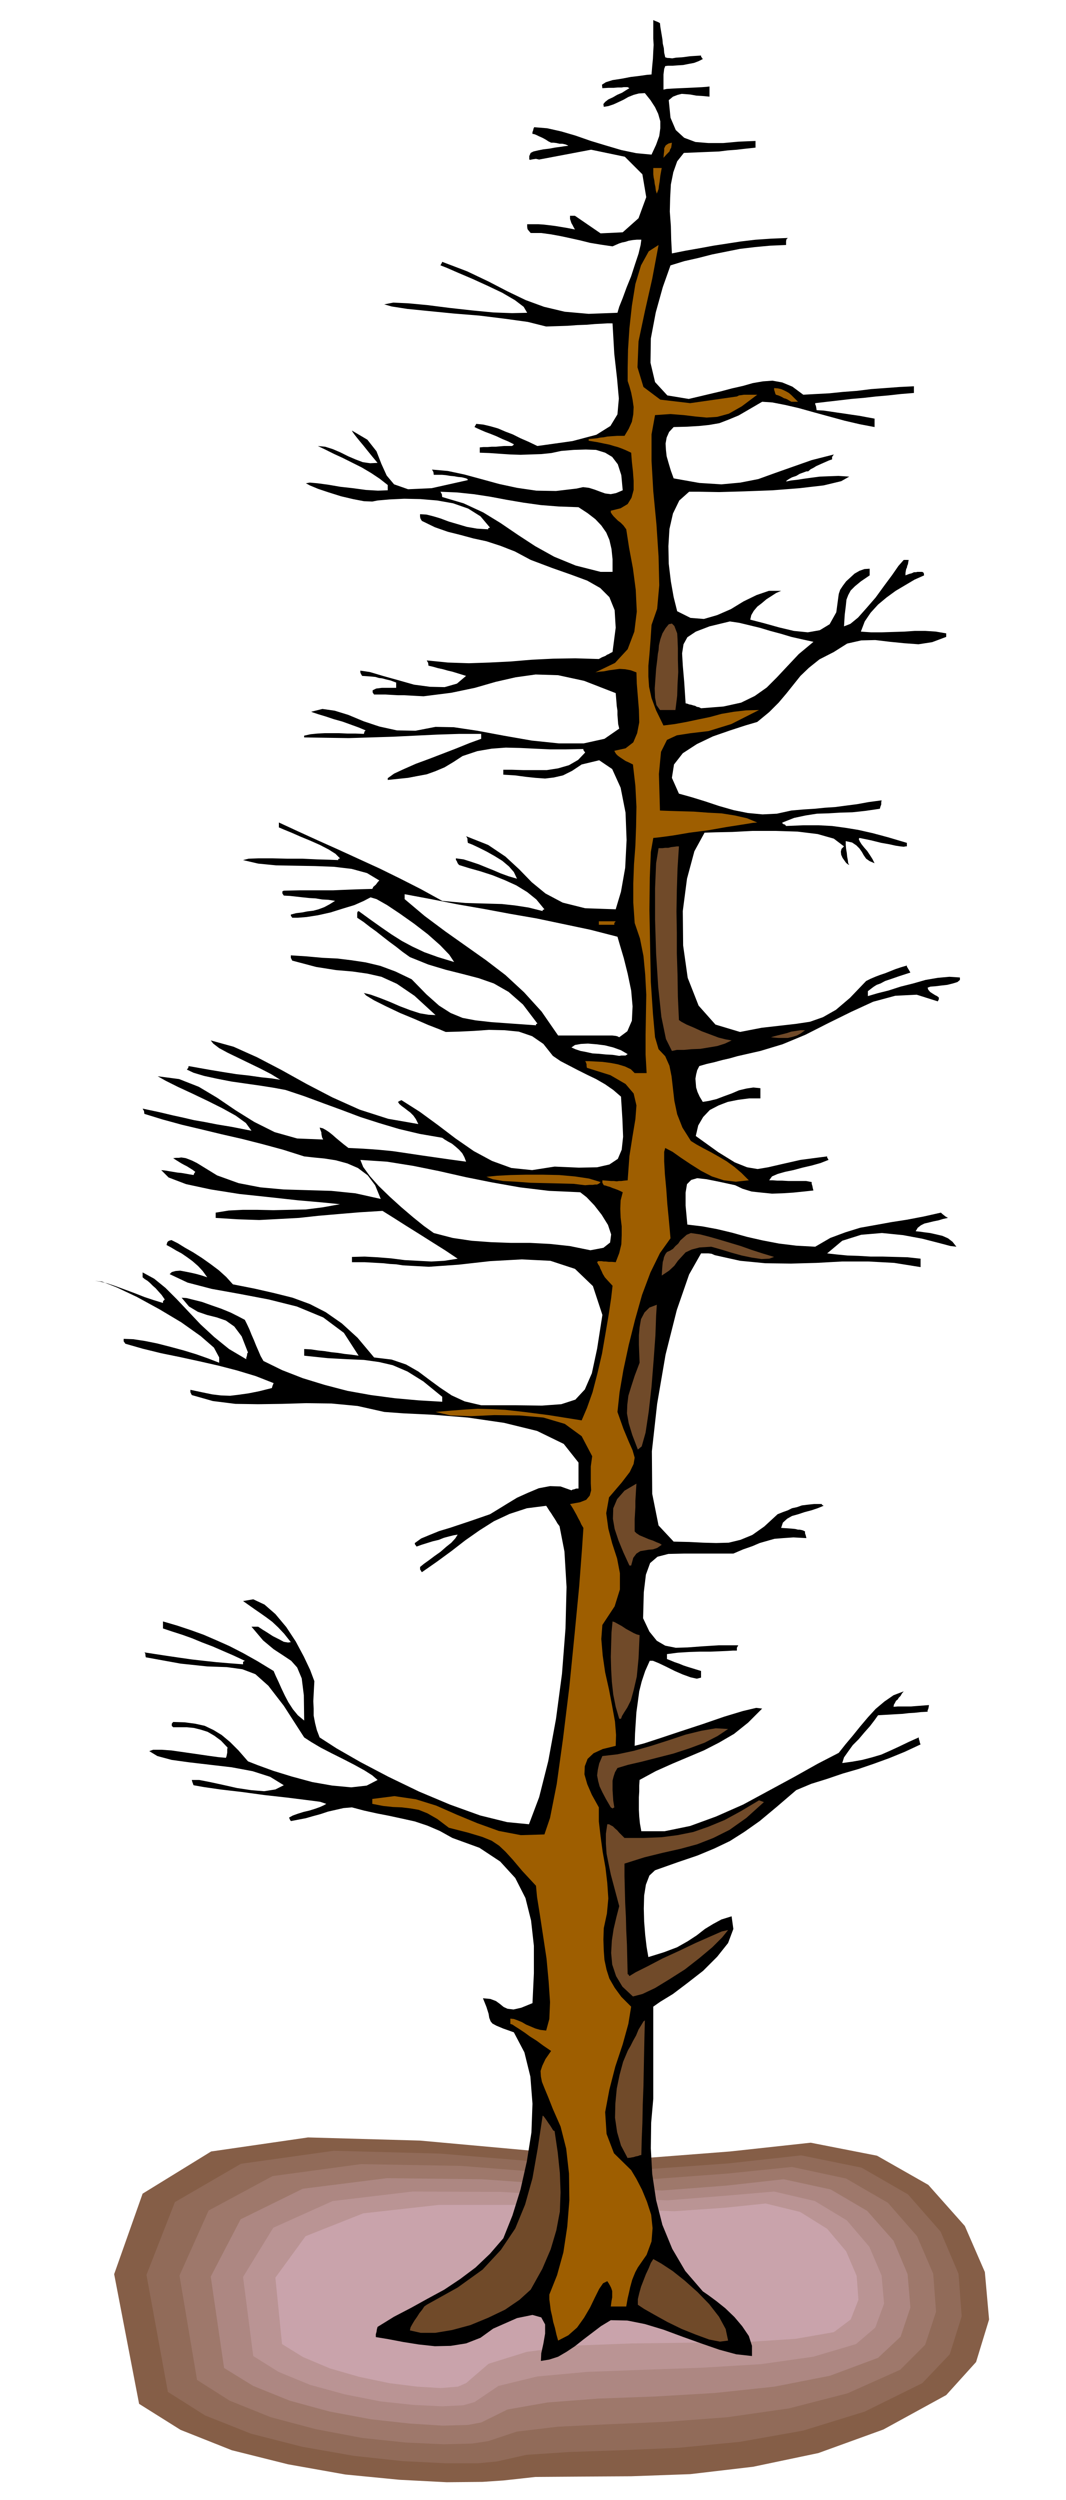
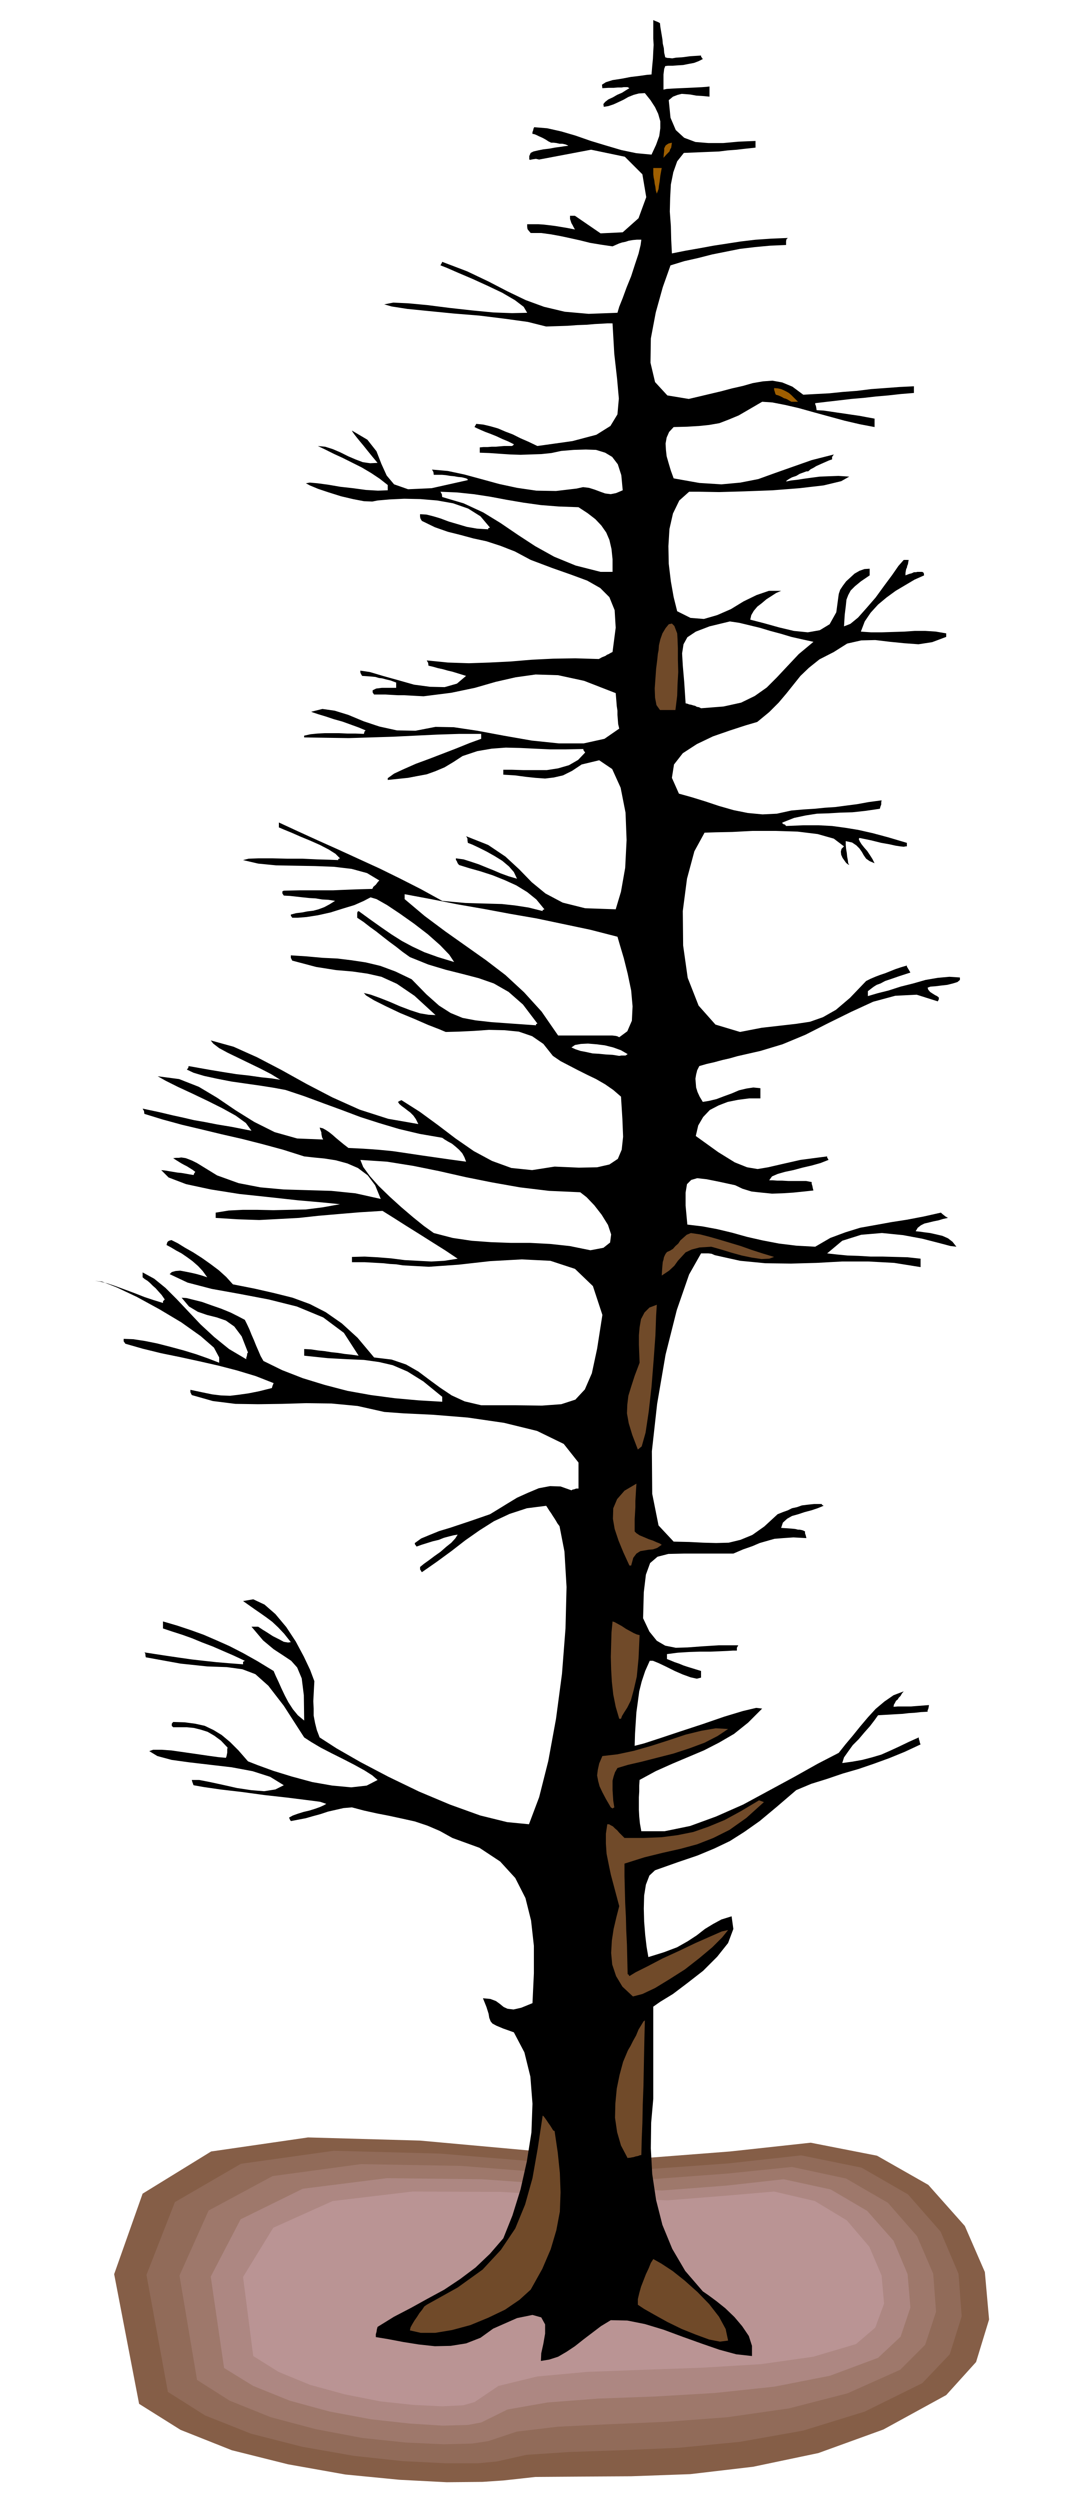
<svg xmlns="http://www.w3.org/2000/svg" fill-rule="evenodd" height="1149.149" preserveAspectRatio="none" stroke-linecap="round" viewBox="0 0 3035 7112" width="490.455">
  <style>.pen1{stroke:none}.brush8{fill:#9e5e00}.brush9{fill:#704a29}</style>
  <path class="pen1" style="fill:#855e47" d="m2078 6121 230-25 189 37 146 83 104 117 57 131 12 135-37 121-85 94-179 98-185 67-186 39-179 21-168 6-149 1-124 1-91 10-59 4-102 1-135-7-154-15-163-29-160-40-146-58-118-74-71-369 81-229 195-120 276-40 319 9 331 30 305 20 246-19z" />
  <path class="pen1" style="fill:#916b59" d="m2073 6155 208-23 172 35 132 76 93 106 51 120 9 121-34 108-78 82-164 81-175 54-180 32-175 17-166 7-146 5-121 8-85 19-53 5h-92l-122-6-139-15-148-26-145-37-131-52-106-67-61-333 81-207 188-109 264-37 303 8 311 26 284 18 225-16z" />
  <path class="pen1" style="fill:#9e786b" d="m2069 6184 186-19 154 33 119 69 83 95 46 107 8 108-31 94-71 71-150 67-167 43-175 25-173 13-165 7-145 7-117 14-81 27-46 7-81 2-108-5-124-13-132-25-128-34-117-47-93-59-50-297 83-185 182-98 251-34 286 5 290 23 263 14 203-15z" />
  <path class="pen1" style="fill:#ad8782" d="m2069 6218 162-18 134 29 104 61 75 85 40 95 8 95-28 83-64 60-137 51-158 31-169 18-170 10-163 6-144 11-114 20-75 37-38 7-71 2-95-6-109-12-118-22-114-31-104-42-83-51-38-260 85-163 177-87 239-30 270 3 271 19 243 13 184-14z" />
  <path class="pen1" style="fill:#ba9494" d="m2064 6247 140-12 116 27 91 55 64 75 35 82 7 80-25 68-55 47-122 36-148 21-165 10-168 6-162 6-142 13-111 27-68 46-32 9-60 3-82-4-94-10-101-20-99-27-90-37-72-45-29-225 86-140 169-76 227-27 253 1 252 15 221 9 164-13z" />
-   <path class="pen1" style="fill:#c9a3ab" d="m2064 6281 116-12 98 24 77 48 54 64 30 70 5 68-22 56-48 36-109 19-139 9-160 2-165 2-160 6-141 18-109 34-64 55-23 10-49 4-68-4-79-10-86-18-83-24-76-32-60-37-19-189 86-118 164-65 215-24h237l233 11 201 7 144-10z" />
  <path class="pen1" d="m1540 6717 1-22 6-27 5-29v-26l-11-20-25-7-44 9-68 30-36 26-41 16-44 7-45 1-46-5-44-7-42-8-36-6v-8l2-7 1-7 2-7 47-29 48-25 47-26 48-26 45-30 44-33 41-39 38-44 26-65 23-74 18-80 13-82 3-82-6-77-17-69-30-57-31-11-19-8-11-6-5-6-4-10-2-12-6-19-10-25 21 2 16 6 11 8 11 9 11 5 17 2 22-5 32-13 4-85v-78l-8-72-16-64-29-57-43-47-59-39-77-28-36-20-35-15-36-12-36-8-37-8-36-7-36-8-34-9-24 2-22 5-22 5-21 7-22 6-21 6-21 4-21 4-3-5-2-5 11-6 14-5 16-5 17-4 16-5 14-5 11-5 7-4-18-6-39-5-56-7-63-7-66-9-60-7-48-7-28-5-3-8-2-7h21l31 6 37 8 40 9 40 6 37 3 32-5 24-12-39-24-50-16-59-11-60-7-60-7-51-7-41-11-23-14 11-4h23l29 2 35 5 35 5 34 5 29 4 22 2 1-2 1-3 1-5 1-5v-10l1-4-19-20-19-14-19-11-19-6-20-5-20-2h-39l-4-4v-6l4-5 33 1 30 4 27 6 25 12 23 14 24 20 24 24 27 31 28 11 44 16 52 16 59 16 57 10 54 5 44-5 31-16-15-13-22-14-29-16-31-16-34-17-31-16-27-16-20-13-58-90-44-57-37-33-37-14-44-6-56-2-76-8-99-18-1-6v-3l-1-3-2-2 32 5 33 5 34 5 35 5 35 4 37 4 36 3 39 3v-7l5-3-32-15-30-13-30-13-29-11-29-12-28-10-28-9-27-9v-20l41 12 39 13 36 13 37 16 36 16 39 20 41 23 46 28 6 14 8 17 8 18 10 21 10 19 13 20 14 17 18 15-1-72-6-48-13-31-17-19-24-16-26-17-30-25-33-39h19l3 2 9 6 13 8 17 11 16 8 15 8 12 2 8-1-19-24-17-18-17-16-16-12-17-12-16-11-17-12-17-12 29-5 32 15 31 27 31 37 27 41 23 43 18 38 12 32-1 18-1 19-1 20 1 21v20l4 21 5 20 8 21 48 31 68 39 80 42 87 42 88 37 86 31 77 19 62 6 29-77 26-103 22-120 17-128 10-129 3-118-6-101-14-72-6-8-4-7-5-8-4-6-5-8-5-7-5-8-4-6-55 7-49 16-45 21-41 26-40 28-40 31-41 30-43 30-5-8v-7l11-9 14-10 16-12 17-12 16-14 15-12 11-12 7-11-12 2-12 3-15 4-15 6-17 4-16 5-16 5-14 5-5-7v-3l18-13 24-10 27-11 30-9 30-10 30-10 29-10 26-9 23-14 26-16 28-17 31-14 31-13 32-6 30 1 31 11 3-2 5-1 5-2h7v-74l-42-53-76-37-94-23-103-15-99-8-84-4-55-4-76-17-74-7-72-1-69 2-68 1-65-1-64-8-60-17-4-8v-7l33 7 29 6 25 3 26 1 25-3 28-4 30-6 36-9 2-7 3-7-51-20-53-16-54-14-53-12-55-12-54-11-53-13-49-14-5-7v-7l27 1 33 5 35 7 39 10 37 10 36 11 34 12 31 12v-15l-15-28-38-33-55-39-62-37-64-35-57-27-43-17-20-2 14 2 21 5 24 8 27 10 27 10 28 11 27 9 26 8v-5l5-5-9-13-9-10-8-9-8-7-8-8-7-6-8-5-6-5v-14l33 18 32 26 32 32 34 36 34 36 39 36 42 34 49 29v-4l2-6 1-7 2-2-18-46-21-28-24-17-26-9-28-7-26-9-25-15-21-25 14 1 20 5 24 6 28 10 26 9 27 11 22 11 19 10 6 12 7 15 6 15 7 16 6 15 7 16 6 14 8 14 53 26 59 23 62 19 65 17 67 12 68 9 67 6 68 4v-14l-54-44-45-28-42-18-39-9-43-6-47-2-56-3-67-7v-19l19 1 20 3 19 2 19 3 19 2 19 3 19 2 21 3-42-65-59-44-75-31-80-20-84-16-78-14-69-18-51-24 6-6 11-3 13-1 16 3 15 3 17 4 14 4 15 5-13-18-13-14-16-14-15-11-16-11-15-8-15-9-13-7 2-7 2-3 3-2 7-2 18 9 21 13 23 13 25 16 24 17 24 18 21 19 19 21 61 12 57 13 52 13 49 18 45 23 46 32 45 41 47 56 50 6 41 14 35 20 32 24 30 22 33 22 37 17 47 11h98l75 1 55-4 40-13 27-29 20-46 15-70 15-96-27-82-51-49-70-23-82-4-90 5-89 10-85 6-74-4-19-3-18-1-18-2-18-1-18-1-18-1h-36v-15l36-1 37 2 38 3 39 5 38 2 38 2 37-2 38-6-12-8-24-16-35-22-38-24-40-25-33-21-24-15-8-5-65 4-60 5-58 5-55 6-56 3-57 3-60-2-64-4v-15l37-6 40-2h42l45 1 45-1 47-1 48-6 50-9-50-5-69-6-82-9-85-9-82-13-70-15-50-19-21-21 10 1 12 2 12 2 12 2 11 1 12 2 11 2 12 2 2-5 3-4-8-6-8-5-8-5-8-4-9-5-8-5-8-5-6-4 9-1h7l7-1 7 1 6 1 8 3 10 4 14 7 57 35 61 22 62 12 66 6 67 2 69 2 69 7 72 16-16-39-21-28-28-21-30-13-33-9-32-5-31-3-27-3-60-19-59-16-59-15-57-13-58-14-55-13-55-15-52-16-1-8-4-7 47 10 38 9 32 7 30 7 29 5 36 7 42 7 56 11-16-22-29-21-38-21-42-21-44-21-41-19-34-17-23-13 61 8 56 22 52 31 53 36 53 33 58 29 64 18 74 3-3-6-1-5-1-5v-4l-3-8-2-6 9 2 9 5 9 6 10 8 9 8 12 10 11 9 13 10 42 2 43 3 41 4 41 6 40 6 42 6 42 6 44 6-5-13-6-11-9-10-9-8-11-9-11-6-10-6-7-5-64-11-59-14-57-17-53-17-53-20-52-19-54-20-54-18-32-6-38-6-42-6-42-6-41-8-37-8-30-9-19-9 4-5 1-5 28 5 34 6 36 6 38 6 36 4 35 5 29 3 25 4-26-16-29-15-33-16-31-15-31-15-24-13-17-13-7-9 65 18 67 30 69 36 72 40 73 38 78 35 81 26 86 15-7-14-7-10-9-9-8-6-9-7-7-5-7-6-4-6 5-3 5-2 52 33 52 38 50 38 52 36 52 28 55 20 59 6 64-10 69 3 52-1 35-8 24-16 11-26 4-37-2-50-4-64-22-19-23-16-26-15-25-12-26-13-25-13-25-13-22-15-27-34-32-22-38-13-41-4-44-1-43 3-42 2-38 1-19-8-31-12-39-17-41-17-40-19-34-17-23-14-6-7 20 5 25 9 28 11 30 13 29 11 28 9 24 4 20 1-60-55-50-34-44-20-40-9-42-6-47-4-57-9-68-18-4-8v-7l46 3 44 4 42 2 41 5 40 6 42 10 43 16 46 22 42 43 36 32 33 21 34 14 37 7 45 5 56 4 71 5v-3l4-2-41-54-41-36-42-24-43-15-46-12-48-12-50-15-52-21-21-15-19-15-19-14-18-14-19-15-18-13-18-14-18-12v-13l1-4 3-2 33 24 31 22 29 20 30 19 30 16 34 16 39 14 46 14-14-21-26-27-35-31-39-30-41-29-36-24-30-17-17-5-19 10-27 12-33 10-35 11-36 8-32 5-25 2h-16l-4-6v-3l15-4 17-2 15-3 17-2 15-4 16-6 15-8 16-10-19-3-18-1-18-3-18-1-19-2-18-2-18-2-18-1-4-6v-6l4-2 47-1h94l22-1 25-1 28-1 36-1 3-6 7-6 6-8 4-4-35-21-44-12-51-6-54-2-56-1-54-1-51-5-43-10 16-4 29-1h37l44 1h43l42 2 35 1 25 1v-3l5-2-13-13-19-12-25-13-27-12-29-12-25-11-22-9-14-6v-14l54 25 57 26 58 26 59 27 59 27 59 29 59 30 60 33 32 3 34 3 33 1 36 1 35 1 37 4 39 6 40 10v-3l5-2-23-28-26-21-31-19-33-15-35-14-34-11-32-9-29-9-4-5-2-5-3-5v-4l22 3 22 7 21 7 22 9 20 8 21 9 22 8 24 7-9-19-14-16-19-16-21-13-23-13-22-11-19-9-13-5-1-7v-5l-2-4-2-3 63 25 49 33 39 36 36 37 39 32 49 26 64 16 87 3 15-50 12-68 4-79-3-78-14-71-24-53-37-25-50 12-27 18-26 13-26 6-25 3-28-2-28-3-30-4-33-2v-14h25l31 1h68l32-5 31-9 26-15 20-21-5-7v-3l-50 1h-45l-44-2-41-2-41-1-40 3-41 7-42 14-26 17-25 15-26 11-25 9-27 5-26 5-29 3-29 3v-5l18-13 28-13 34-15 38-14 39-15 39-15 37-15 33-12v-14h-63l-62 2-63 3-62 3-64 2-63 2-64-1-63-1v-5l18-4 20-2 20-1h42l23 1h23l24 1 2-7 3-3-19-8-22-8-25-9-25-7-24-8-20-6-15-5-5-2 32-8 35 5 39 12 43 18 45 15 50 11 53 1 57-11 52 1 67 10 75 14 80 14 77 8h71l59-13 42-29-3-13-1-13-1-13v-12l-2-13-1-13-1-12-1-12-90-35-74-16-64-2-57 8-57 13-59 17-67 14-79 10-19-1-18-1-18-1h-18l-18-1-17-1h-33l-4-6v-6l4-2 6-3 8-1 8-1h41v-15l-16-6-13-3-11-3-9-1-10-3-10-1-13-1-15-1-4-7-1-3v-5l27 4 37 11 43 12 46 13 45 6 42 1 35-10 26-22-13-4-13-4-13-4-13-3-14-4-14-3-14-4-13-3-1-8-4-7 60 6 60 2 59-2 60-3 60-5 61-3 63-1 67 2 9-5 10-4 4-3 5-2 5-3 6-3 9-69-3-50-15-37-26-26-37-21-46-17-54-19-61-23-45-24-41-16-40-13-37-8-37-10-36-9-37-13-37-18-4-7-1-5v-7l18 1 20 5 20 6 24 9 24 7 27 8 29 5 32 2v-3l5-2-27-32-35-22-43-15-45-8-48-4-46-1-42 2-34 3-15 3-24-1-31-6-34-8-35-11-30-10-24-10-11-6 11-2 22 2 30 4 35 6 36 4 37 5 34 2 28-1v-15l-23-18-24-16-27-16-26-13-28-14-26-12-24-12-21-10 21 2 22 7 21 9 22 11 21 9 21 8 21 3 21-1-15-18-13-16-12-15-10-12-9-11-7-9-5-7-2-4 44 26 26 33 14 36 15 33 21 25 40 14 67-3 103-23-1-3-4-2-12-3-11-1-11-2-11-1-12-2-11-1h-24l-1-8-4-7 45 4 47 10 48 13 51 14 51 11 55 8 56 1 59-7 18-4 17 2 16 5 16 6 14 5 16 2 15-3 19-8-4-43-10-31-16-21-20-12-26-8-29-1-34 1-36 3-28 6-29 3-30 1-29 1-30-1-30-2-29-2-27-1v-15l10-1h12l12-1h12l11-1 12-1h23l4-3 1-2-16-8-17-7-17-8-15-6-16-6-14-6-11-5-6-3 4-7 1-2 20 2 21 5 21 6 21 9 21 8 22 11 23 10 25 12 100-14 68-18 40-25 20-33 4-45-5-56-8-71-5-87h-14l-16 1-20 1-23 2-27 1-28 2-30 1-31 1-52-13-65-9-73-9-74-6-71-7-60-6-45-7-21-6 26-5 42 2 54 5 63 8 63 7 62 6 54 2 43-1-10-17-25-19-36-21-42-20-44-20-40-17-32-14-18-7 4-7 1-3 71 27 61 29 54 28 52 25 52 19 59 14 68 6 82-3 5-17 10-25 11-30 13-32 11-34 10-30 6-25 2-15h-13l-11 1-12 2-9 3-10 2-9 3-9 4-9 4-34-5-30-5-28-7-27-6-28-6-27-5-29-4h-30l-6-7-3-4-1-6v-8h32l15 1 17 2 16 2 18 3 18 3 20 4-4-7-3-6-3-5-1-3-3-9v-9h14l73 50 63-3 45-40 22-60-11-65-50-50-96-20-148 28-9-2-7 1-6 1-3 1-3-1v-10l4-9 8-4 13-3 15-3 17-2 16-3 15-2 13-2 10-1-3-2-5-2-9-2h-8l-9-2-8-1h-7l-8-4-6-4-7-4-6-3-7-3-6-3-7-3-6-1v-5l2-5 1-5 2-4 37 3 40 9 41 12 43 15 43 13 44 13 43 9 43 4 13-28 9-25 3-22v-20l-6-21-9-19-13-20-16-20-17 1-15 4-15 6-14 8-15 7-13 6-15 5-13 2-1-8 5-6 9-7 13-6 12-7 14-6 11-7 10-6-5-3h-11l-6 1h-11l-12 1h-15l-17 1-1-10 11-7 19-6 26-4 26-5 25-3 21-3 13-1 2-24 2-21 1-21 1-18-1-18V57l4 2 5 2 5 2 5 3 1 10 2 12 2 12 2 12 1 12 3 13 1 13 3 13 3 1 4 1h4l9 1 11-2 17-1 23-3 31-2v3l5 7-12 6-13 5-16 3-15 3-16 1-14 1h-13l-8 1-3 8-1 8-1 8v43l9-2 16-1 21-1 23-1 21-1 20-1 13-1 8-1v29l-21-2-17-1-16-3-12-1-13-1-12 3-13 5-12 10 5 50 15 35 24 22 32 12 37 3h42l44-4 48-2v19l-28 3-26 3-26 2-24 3-26 1-24 1-25 1-25 1-19 24-11 31-7 35-2 38-1 39 3 41 1 39 2 39 40-8 40-7 38-7 39-6 39-6 42-5 44-3 48-2-4 4-1 6v10l-46 2-43 4-42 5-40 8-40 8-39 10-40 9-39 12-22 62-20 72-14 74-1 69 13 55 35 38 61 10 93-22 30-8 31-7 28-8 29-5 27-2 28 5 29 12 31 23 36-2 38-2 39-4 40-3 40-5 41-3 40-3 41-2v19l-37 3-36 4-35 3-35 4-35 3-34 4-35 4-34 4v3l2 5 1 5 1 7 19 1 21 3 20 3 21 3 20 3 21 3 21 4 22 4v24l-42-8-43-10-44-12-44-12-43-12-39-9-36-7-29-2-36 21-31 18-29 12-26 10-29 5-29 3-34 2-38 1-13 14-7 16-3 17 1 18 2 18 6 21 6 20 8 22 73 13 63 4 54-5 51-10 47-17 51-18 54-19 63-16-5 7v7l-9 3-9 4-9 4-9 4-9 4-8 5-8 4-7 6h-5l-8 3-11 4-10 6-12 4-9 5-6 4-2 3 14-3 18-2 19-3 22-3 23-3 26-1 27-1 31 2-23 13-50 12-69 8-77 6-81 3-71 2-56-1h-29l-28 25-18 37-10 44-3 49 1 50 6 50 8 45 10 40 38 19 38 3 38-11 39-17 36-22 37-18 35-12h35l-14 6-14 9-14 9-13 11-13 10-10 12-7 12-3 13 39 10 43 12 42 10 40 4 34-6 28-17 19-34 7-52 4-12 8-12 9-12 12-11 12-11 14-8 14-5 15-1v19l-25 17-17 14-12 12-7 13-5 13-2 19-3 24-2 33 18-7 22-18 24-27 26-30 24-33 23-31 18-26 15-17h14l-1 6-1 6-2 5-1 5-2 4-1 5-1 6v7l10-4 8-2 6-3h6l4-1h14l4 3 1 7-27 12-27 16-27 16-26 19-24 20-21 23-17 25-11 29 29 2h31l31-1 32-1 30-2h31l30 2 29 5v10l-40 15-39 6-41-3-40-4-42-5-40 1-40 9-38 24-41 21-30 24-24 23-20 25-20 25-22 26-27 27-34 28-34 10-43 14-49 17-46 22-40 26-25 32-6 38 20 45 36 10 39 12 39 13 42 12 40 8 42 4 41-2 41-9 34-3 32-2 30-3 30-2 30-4 31-4 33-6 37-5-1 6v6l-2 5-2 7-41 6-37 4-35 1-33 2-33 1-32 5-33 7-33 13-1 2 4 3 4 1 3 4 49-2h44l38 2 37 5 37 6 40 9 45 12 54 16v10h-3l-6 1-10-1-13-2-18-4-23-4-28-7-34-7-2 3 3 7 5 8 8 10 8 9 8 12 7 11 6 12-14-6-10-7-7-10-5-9-7-10-9-9-12-8-18-4v11l1 11 2 12 1 10 2 11 1 8 3 5-4-2-5-4-5-7-5-7-4-9-1-9 2-8 7-7-29-22-46-13-57-7-63-2h-65l-58 3-48 1-31 1-29 53-21 78-12 92 1 98 13 92 31 79 48 54 70 21 62-12 53-6 44-5 40-6 37-13 37-21 40-34 46-48 12-6 14-6 13-5 15-5 15-6 15-6 15-5 17-5v3l3 5 3 5 4 7-31 10-23 8-18 6-13 7-11 4-8 5-8 6-9 7v14l27-8 32-8 34-11 36-9 35-10 35-6 33-3 30 2v7l-7 6-13 4-16 4-18 2-16 2-14 1-8 3 2 6 5 6 6 4 8 5 6 3 5 4v5l-3 6-60-19-61 3-63 17-63 29-65 32-65 33-65 27-63 19-22 5-22 5-22 5-21 6-22 5-22 6-22 5-21 6-6 12-3 12-2 12 1 13 1 12 4 13 6 13 9 15 18-3 21-5 21-8 22-8 21-9 21-5 20-3 20 2v29h-32l-31 4-30 6-26 10-25 13-19 20-14 24-7 30 64 46 47 29 35 14 30 5 30-5 39-9 53-12 76-10v3l4 7-23 9-25 7-26 6-26 7-24 5-21 6-16 7-8 11h10l13 1h14l17 1h51l16 3v5l2 6 1 6 2 7-28 3-29 3-31 2-30 1-30-3-28-3-26-8-21-10-46-10-35-7-27-3-17 5-12 12-4 24v37l5 54 42 5 43 8 42 10 43 12 44 10 47 9 49 6 54 3 43-25 43-16 42-13 45-8 44-8 45-7 47-9 49-11 3 3 5 4 5 4 7 4-14 3-13 4-15 3-12 3-13 3-10 5-9 7-6 10 11 1 14 2 16 2 18 4 17 4 16 7 13 10 11 14-17-2-34-9-47-12-54-10-60-6-59 5-54 17-43 36 27 3 31 3 31 1 34 2h34l36 1 36 1 37 4v24l-75-12-74-4h-74l-73 4-73 2-73-1-72-7-72-16-9-4-9-1h-21l-34 60-35 101-32 127-24 140-15 135 1 121 18 90 43 46 44 1 40 2 37 1 36-1 33-8 34-14 34-24 38-35 15-6 14-5 12-6 14-3 14-5 16-2 19-2h22v2l5 3-17 7-18 6-19 5-18 6-18 5-14 8-12 11-5 15 16 1 14 1 10 1 8 2h5l5 1 4 1 6 3v5l2 6 1 4 1 4-37-2-29 2-25 2-21 6-21 6-21 9-26 9-28 12h-140l-45 1-31 8-21 18-12 33-6 50-2 74 18 38 21 26 24 14 30 6 34-1 40-3 48-3h56l-4 7v8h-11l-16 1-22 1-26 1h-30l-31 1-32 2-31 4v14l10 4 12 5 12 4 12 5 12 4 13 4 13 4 13 4v19l-12 3-18-4-22-8-23-10-24-12-21-10-17-7h-9l-13 29-10 30-7 28-4 30-4 29-2 30-2 32-1 34 27-7 46-15 57-19 64-21 61-21 53-16 38-9 17 2-40 40-40 32-43 25-43 22-45 19-45 19-47 21-46 25-1 16v17l-1 16v36l1 19 2 20 4 22h66l73-15 74-27 77-34 74-40 72-39 66-37 60-31 19-24 21-25 21-26 22-26 22-24 25-21 26-18 29-11-5 6-4 7-5 5-3 5-5 4-3 6-3 5-1 6 12-1h38l12-1 13-1 13-1 13-1-1 6-1 5-2 4v4l-19 1-18 2-17 1-17 2-18 1-17 1-18 1-17 1-10 14-13 17-16 18-16 19-17 17-13 18-12 17-5 16 29-4 28-5 27-7 27-8 25-11 26-12 27-13 29-13v4l2 6 1 5 2 5-45 21-44 18-44 16-44 15-45 13-44 15-45 14-43 18-56 48-48 40-44 31-41 26-44 21-48 20-56 19-65 23-16 15-10 26-5 31-1 37 1 37 3 38 4 34 5 29 45-14 37-14 30-17 26-17 23-18 23-14 24-13 29-9 5 36-15 40-31 39-40 40-45 35-41 31-36 22-20 14v262l-6 68-1 73 4 73 11 74 18 71 28 68 37 63 50 58 16 11 23 17 25 20 26 25 22 26 19 28 9 28v29l-45-5-48-13-52-18-53-19-54-20-53-16-50-10-47-1-28 17-25 19-25 19-24 19-24 16-24 14-25 8-24 4zm223-3713 6-1h12l3-2 3-2-19-11-22-8-24-6-24-3-24-2-20 1-17 3-10 7 11 5 15 5 16 3 18 4 18 1 20 2 19 1 19 3zm0-53 23-17 13-30 2-41-4-45-10-48-11-44-11-37-7-24-78-20-76-16-76-16-75-13-75-14-75-13-76-15-75-14v14l57 48 59 44 58 41 58 41 55 42 53 49 50 55 47 68h154l9 1 5 1 6 3zm-82 606 37-7 19-15 3-23-9-27-18-29-21-27-22-23-18-14-89-4-83-10-79-14-75-15-75-17-74-15-75-12-76-5 8 20 19 26 25 28 32 31 32 29 34 29 31 25 28 20 54 14 54 8 55 4 56 2h55l57 3 56 6 59 12zm315-1542 64-5 50-11 39-19 34-24 29-29 30-32 32-34 42-35-32-7-31-7-30-9-30-8-30-9-29-7-29-7-27-4-58 14-39 15-24 16-11 20-4 26 2 35 4 46 4 61 5 1 5 2 6 1 6 2 5 1 5 3 6 1 6 3zm-286-388h34v-36l-3-29-6-26-9-21-14-20-17-18-22-17-26-17-56-2-51-4-50-7-47-8-48-9-46-7-48-5-47-2 4 7 1 8 61 18 56 26 49 30 50 34 49 32 54 30 61 25 71 18z" style="fill:#000" />
-   <path class="pen1 brush8" d="m1589 6659-5-18-4-18-5-17-3-16-4-17-2-16-2-15v-14l22-55 18-65 11-73 6-75-1-76-8-71-16-63-22-50-13-33-10-24-8-20-3-15-1-16 5-15 9-19 16-23-22-15-19-14-19-12-15-11-15-10-11-7-9-6-6-2v-15l10 1 11 4 12 5 12 7 12 5 14 6 14 4 17 2 9-33 2-48-4-59-6-65-10-66-9-59-8-50-3-32-39-42-27-32-21-23-18-17-21-14-27-11-40-12-55-14-33-25-28-16-25-10-23-4-25-3-25-1-28-3-31-6v-14l63-8 61 9 58 18 59 26 58 24 61 22 63 12 67-2 16-47 19-96 18-130 18-147 15-151 13-135 8-106 4-60-6-10-4-9-5-9-4-8-5-9-5-9-5-8-4-6 28-5 18-7 10-12 4-15-1-20v-48l4-29-30-57-48-35-61-18-68-6-71-1-67 3-58-2-43-10 47-4 39-3 34-2 37 1 41 2 54 6 70 9 94 15 15-35 16-45 14-54 13-56 10-58 9-53 7-47 4-35-13-14-9-10-6-10-3-7-4-8-2-6-4-6-3-6 3-3h10l6 1h6l8 1h9l11 1 10-26 6-25 1-26v-25l-3-25-1-25 1-24 6-23-8-4-7-3-8-3-6-2-7-3-7-2-6-2-5-1-4-7v-7l13 1 12 1h8l8 1 6-1h7l7-1 11-1 5-69 9-57 8-48 3-39-8-34-23-27-43-25-67-21-1-5v-5l-2-6-2-3h11l18 1 20 1 23 3 21 4 20 6 17 8 11 11h34l-3-53v-56l1-57 1-57-3-57-5-53-10-50-15-44-4-58v-55l2-54 4-53 2-55 1-56-3-59-7-61-12-6-9-4-9-6-6-4-7-5-5-5-3-5-2-4 32-7 22-17 11-26 6-31-1-36-3-37-3-37-1-32-16-6-16-3-16-1-15 2-15 2-15 3-13 1-11 2 56-27 36-39 19-50 7-57-3-62-8-61-11-59-8-52-8-11-8-8-8-6-6-6-6-6-4-5-4-6v-5l28-7 20-12 11-18 6-22v-26l-2-27-3-27-2-26-15-7-12-5-11-4-11-3-13-4-15-3-19-4-25-4v-5l12-1 11-1 10-2 10-1 10-2 13-1 15-1h21l12-20 9-20 4-21 1-21-3-21-4-20-5-18-5-15v-37l1-52 4-61 7-64 10-62 16-53 22-40 28-18-18 96-21 93-18 85-3 74 17 56 48 36 85 10 133-19 6-3 8-1 6-1h38l-44 33-37 21-33 9-30 2-32-3-33-4-38-3-44 3-10 55v75l5 87 9 94 6 91 2 82-6 67-16 46-3 45-3 39-3 32v31l2 29 7 32 13 35 21 43 32-4 33-6 33-7 34-7 33-9 35-6 35-4 37-1-79 40-65 20-51 6-39 6-28 13-17 34-6 63 3 104 26 1 33 1 37 1 40 3 39 2 38 6 35 8 29 12-12 1-31 5-45 7-51 9-54 7-47 8-37 5-19 2-7 40-3 73-1 92 2 104 2 101 6 90 6 67 10 34 19 20 12 27 6 30 4 35 4 35 8 38 15 38 24 38 16 10 20 11 21 11 23 13 22 13 22 16 20 17 21 21-37 4-34-4-34-11-31-16-30-19-27-18-24-17-21-11-3 11v27l2 36 4 43 3 43 4 41 3 33 2 23-30 42-27 55-24 64-20 71-18 72-15 70-11 64-6 56 17 48 15 36 11 25 6 21-3 18-11 23-23 30-36 42-8 45 6 44 11 42 14 43 8 42v46l-15 48-35 53-3 40 4 47 7 48 11 49 9 47 8 44 3 38-1 31-37 9-26 12-17 16-8 21-1 23 8 28 13 30 20 36v40l5 43 6 44 8 45 5 43 3 44-4 43-9 42-1 32 1 31 2 27 6 28 8 25 15 26 19 26 28 28-8 49-16 58-21 63-17 66-12 64 4 62 21 55 49 48 15 25 16 31 14 34 12 37 4 38-3 38-14 38-25 36-7 13-5 12-4 10-3 11-3 11-3 14-4 17-4 23h-44l2-15 2-11v-18l-3-9-3-6-4-7-4-6-12 6-11 16-12 24-14 29-17 29-20 28-25 22-29 15z" />
  <path class="pen1 brush9" d="M1816 6557v-16l4-17 5-18 7-18 7-18 8-17 6-15 7-11 23 13 32 21 34 27 37 33 33 34 28 36 19 35 7 33-23 3-31-6-38-14-40-16-41-20-36-20-30-17-18-12zm-649 73 2-9 5-9 6-10 7-10 7-11 8-10 6-9 7-5 88-49 71-51 52-56 41-61 28-68 21-75 15-85 14-93 2 1 4 5 5 7 6 9 5 7 5 8 3 5 4 2 9 61 6 58 2 55-2 55-10 53-16 54-24 56-33 59-32 29-41 28-48 23-51 21-52 14-48 8h-41l-31-7zm620-490-19-36-11-38-6-41 1-41 4-42 8-39 10-37 13-31 2-4 6-10 7-14 9-16 7-17 8-13 6-10 4-3-1 39-1 46-1 49-1 53-2 52-1 52-2 48-1 44-5 1-5 2-6 1-6 2-6 1-5 1h-4l-2 1zm15-460-30-28-18-30-11-33-3-33 2-35 5-33 8-34 8-31-8-30-8-30-8-30-6-29-6-30-2-29v-28l4-27h5l5 3 6 3 6 6 6 5 6 7 7 7 8 8h54l51-2 46-6 45-9 43-15 46-19 46-25 52-31 6 2 8 3-50 45-48 34-46 23-46 18-48 13-49 11-53 13-57 18v36l1 38 1 38 2 39 1 39 2 41 1 42 1 42h2l3 5 18-11 34-17 42-22 48-22 46-22 43-19 32-14 18-4-17 21-28 28-37 31-41 32-44 28-41 25-36 17-27 7zm-63-538-14-24-10-19-8-17-4-15-3-16 2-16 4-18 9-21 43-5 47-10 49-14 50-16 48-16 45-11 41-7 35 2-30 20-37 19-43 16-46 15-47 12-43 11-39 9-30 9-7 12-4 12-3 12v27l1 15 1 15 3 19-5 3-5-3zm24-252-10-34-7-35-4-36-2-35-1-36 1-36 1-34 3-31 6 2 9 5 11 6 12 8 11 6 11 6 9 4 8 2-3 66-5 52-9 39-8 29-10 20-9 14-6 10-3 8h-5zm29-436-17-37-14-34-11-33-5-29 1-30 11-26 21-24 34-20-1 15-1 17-1 17v18l-1 17-1 17v35l5 5 9 6 12 5 14 6 12 4 11 5 8 3 6 4-13 9-12 4-12 1-12 2-12 2-11 7-9 12-6 22h-5zm24-330-16-42-10-33-5-28 1-25 3-25 8-26 10-31 14-37-1-26-1-25v-27l2-23 4-23 10-19 14-14 21-8-2 32-2 56-5 69-6 76-8 71-9 60-11 39-11 9zm68-495 1-16 1-13 1-10 2-6 1-6 2-5 3-6 4-5 9-4 8-5 7-8 8-7 6-9 9-8 9-8 12-5 27 4 27 7 28 8 30 9 30 9 31 11 31 10 33 10-14 5-22 1-27-4-29-6-29-8-26-8-21-6-11-3-33 2-23 6-17 8-11 12-11 12-10 14-15 14-21 14z" />
-   <path class="pen1 brush8" d="m1666 3372-33-4-38-1-43-1-42-1-41-3-37-2-29-5-18-7 30-3 39-2 44-1h47l47 1 45 4 40 6 33 10-4 4-6 3h-6l-6 1h-10l-12 1z" />
-   <path class="pen1 brush9" d="m1913 2990-17-34-13-63-9-85-6-95-3-97v-89l3-71 7-43h11l8-1h9l8-2 9-1 7-1h6l-4 63-2 62-1 60 1 60v59l2 61 1 63 3 66 7 5 15 8 19 8 24 11 24 9 24 9 20 5 17 3-19 9-22 7-24 4-24 4-25 1-22 2h-20l-14 3zm282-39 10-3 12-3 12-3 12-3 12-4 13-2 13-2h13l-12 9-11 6-13 4-13 3h-27l-12-1-9-1z" />
-   <path class="pen1 brush8" d="M1705 2631v-10h48l-4 5v5h-44z" />
-   <path class="pen1 brush9" d="m1879 2020-10-14-4-21-1-26 2-28 2-28 3-24 2-19 2-10 1-14 4-17 6-17 9-15 9-11 9-2 7 7 8 21 1 16 1 26v32l1 36-2 35-1 32-3 25-2 16h-44z" />
+   <path class="pen1 brush9" d="m1879 2020-10-14-4-21-1-26 2-28 2-28 3-24 2-19 2-10 1-14 4-17 6-17 9-15 9-11 9-2 7 7 8 21 1 16 1 26v32l1 36-2 35-1 32-3 25-2 16h-44" />
  <path class="pen1 brush8" d="m2253 1143-7-4-5-3-5-2-4-1-5-3-4-2-7-3-7-2-2-4-1-4-2-6v-5l11 1 9 2 7 3 8 4 7 4 7 6 8 8 11 11h-19zm-383-592-3-10-1-9-2-9-1-9-2-9-1-9v-18h24l-4 22-2 17-2 12-1 9-2 5-1 3-1 2-1 3zm19-102 1-12 1-8v-7l2-4 2-4 4-3 5-3 9-2-1 7-1 7-3 5-2 6-8 8-9 10z" />
</svg>